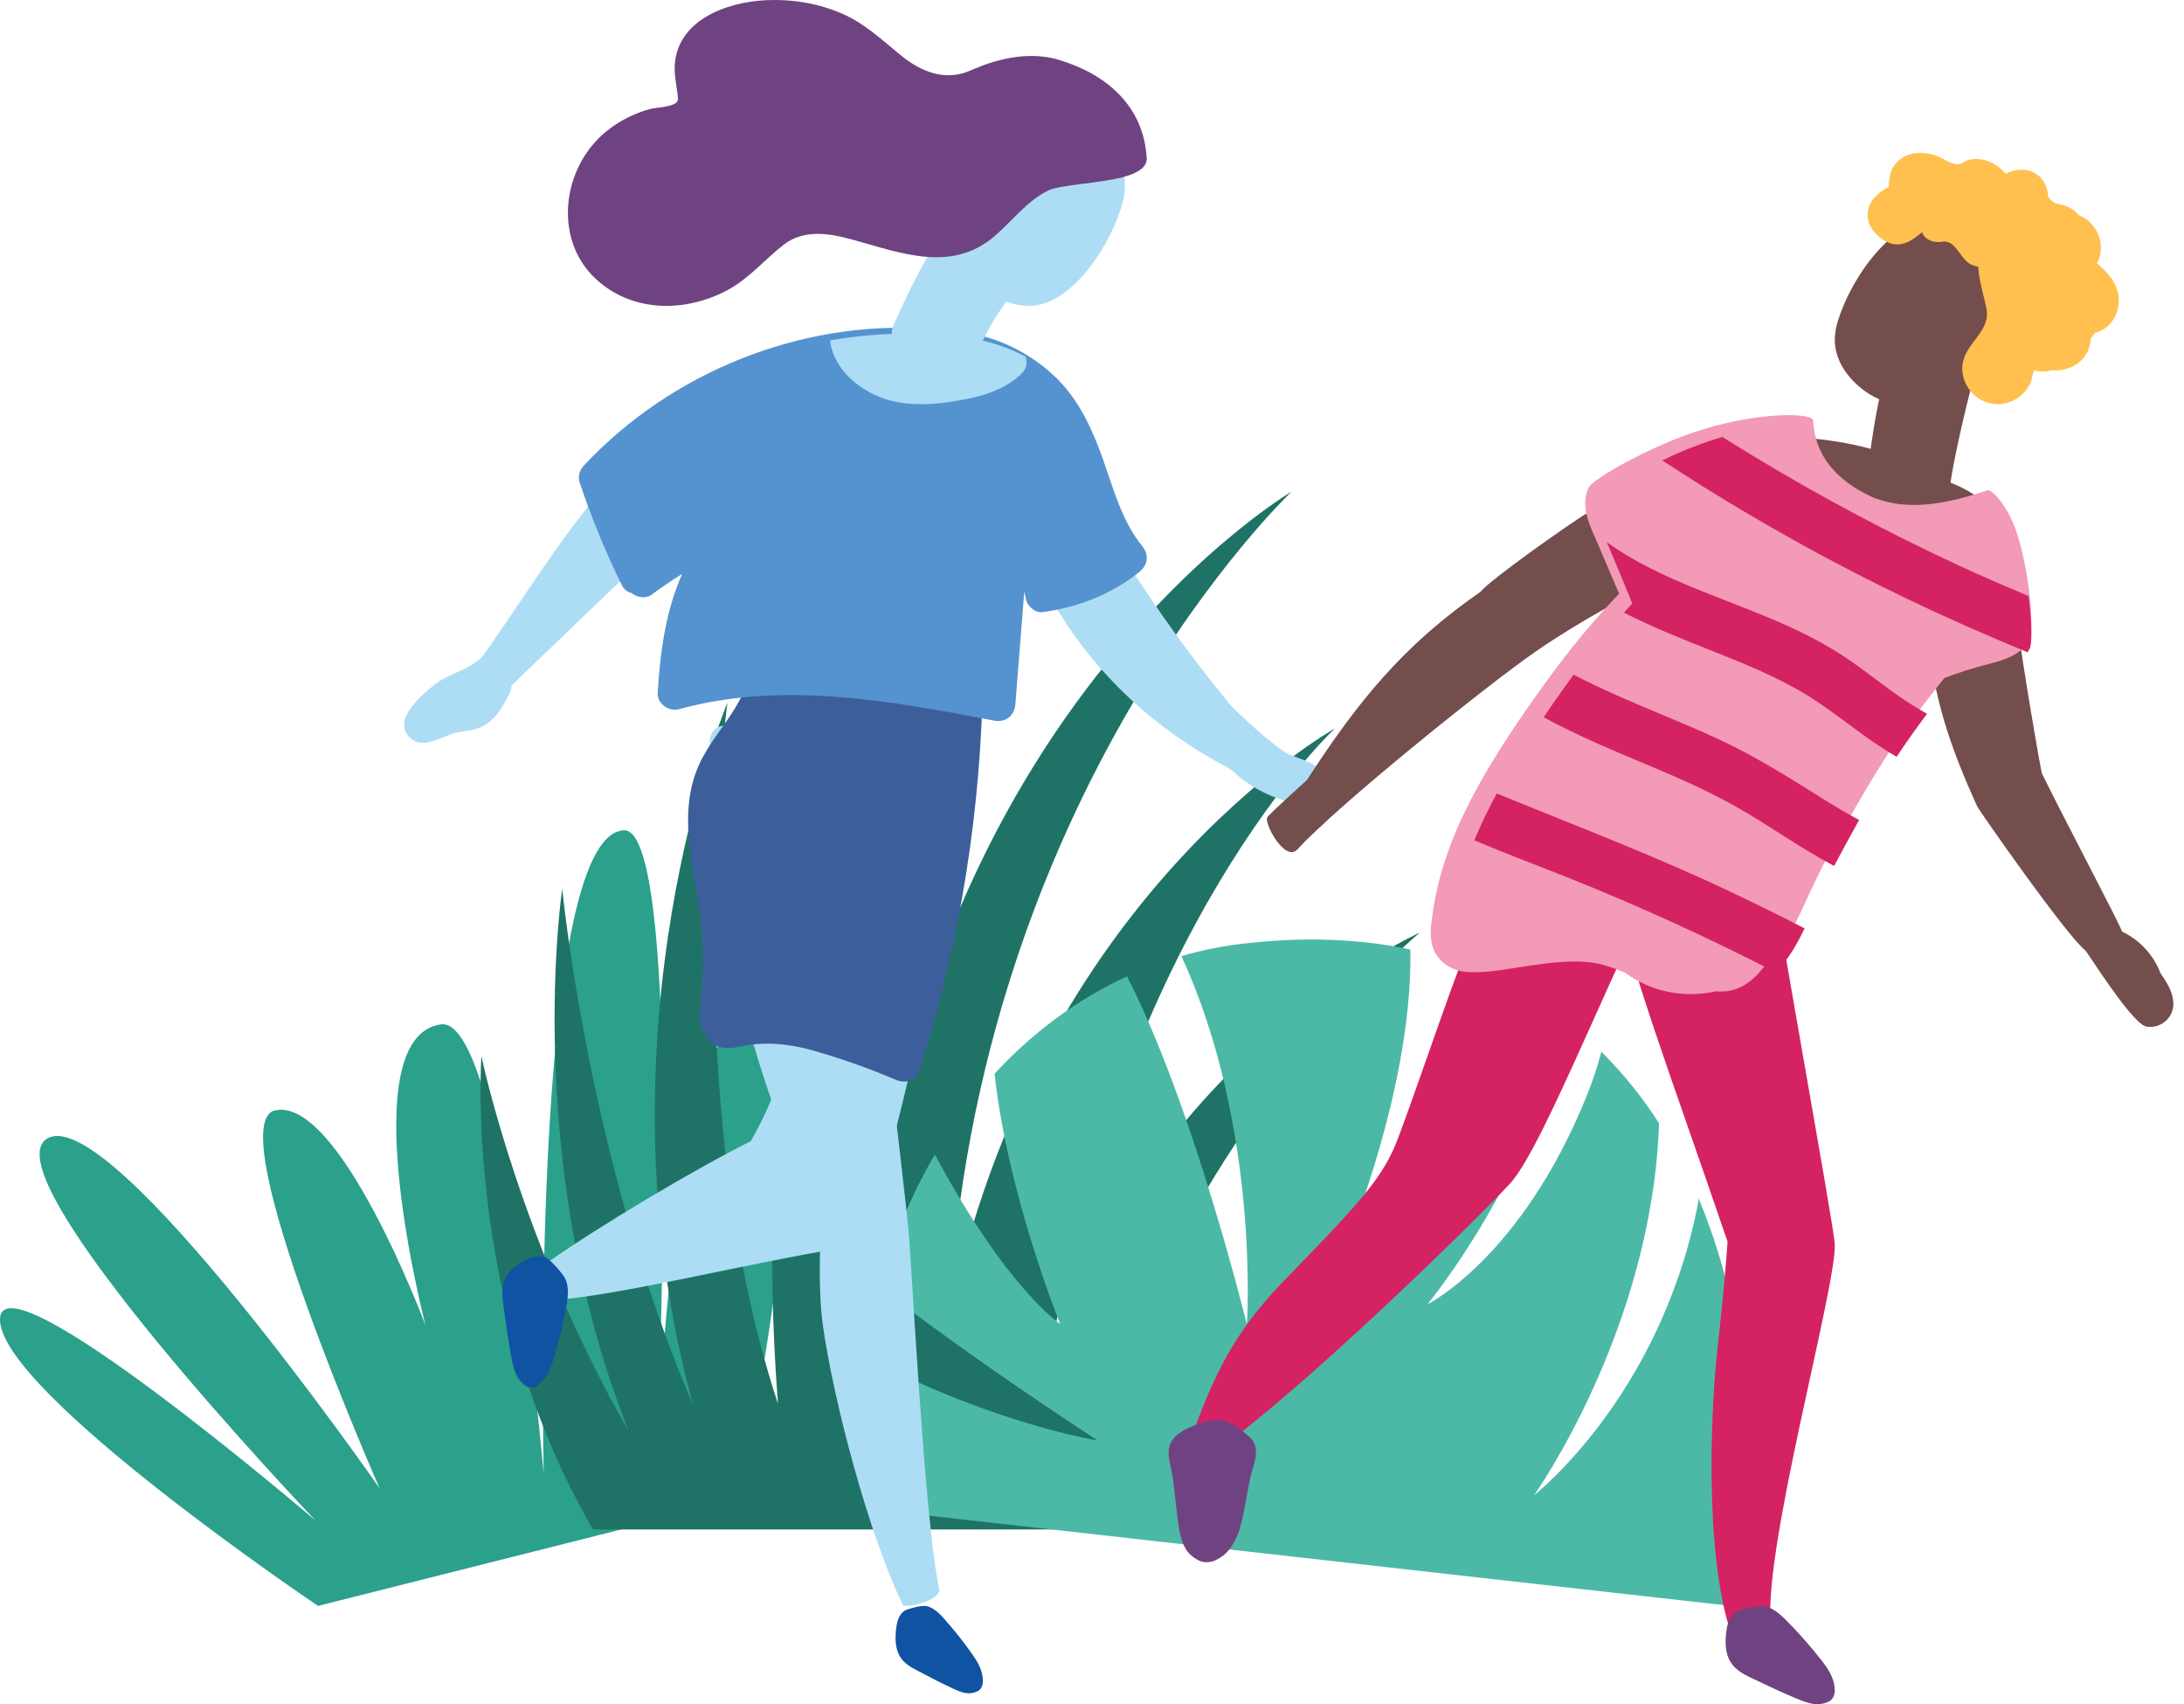
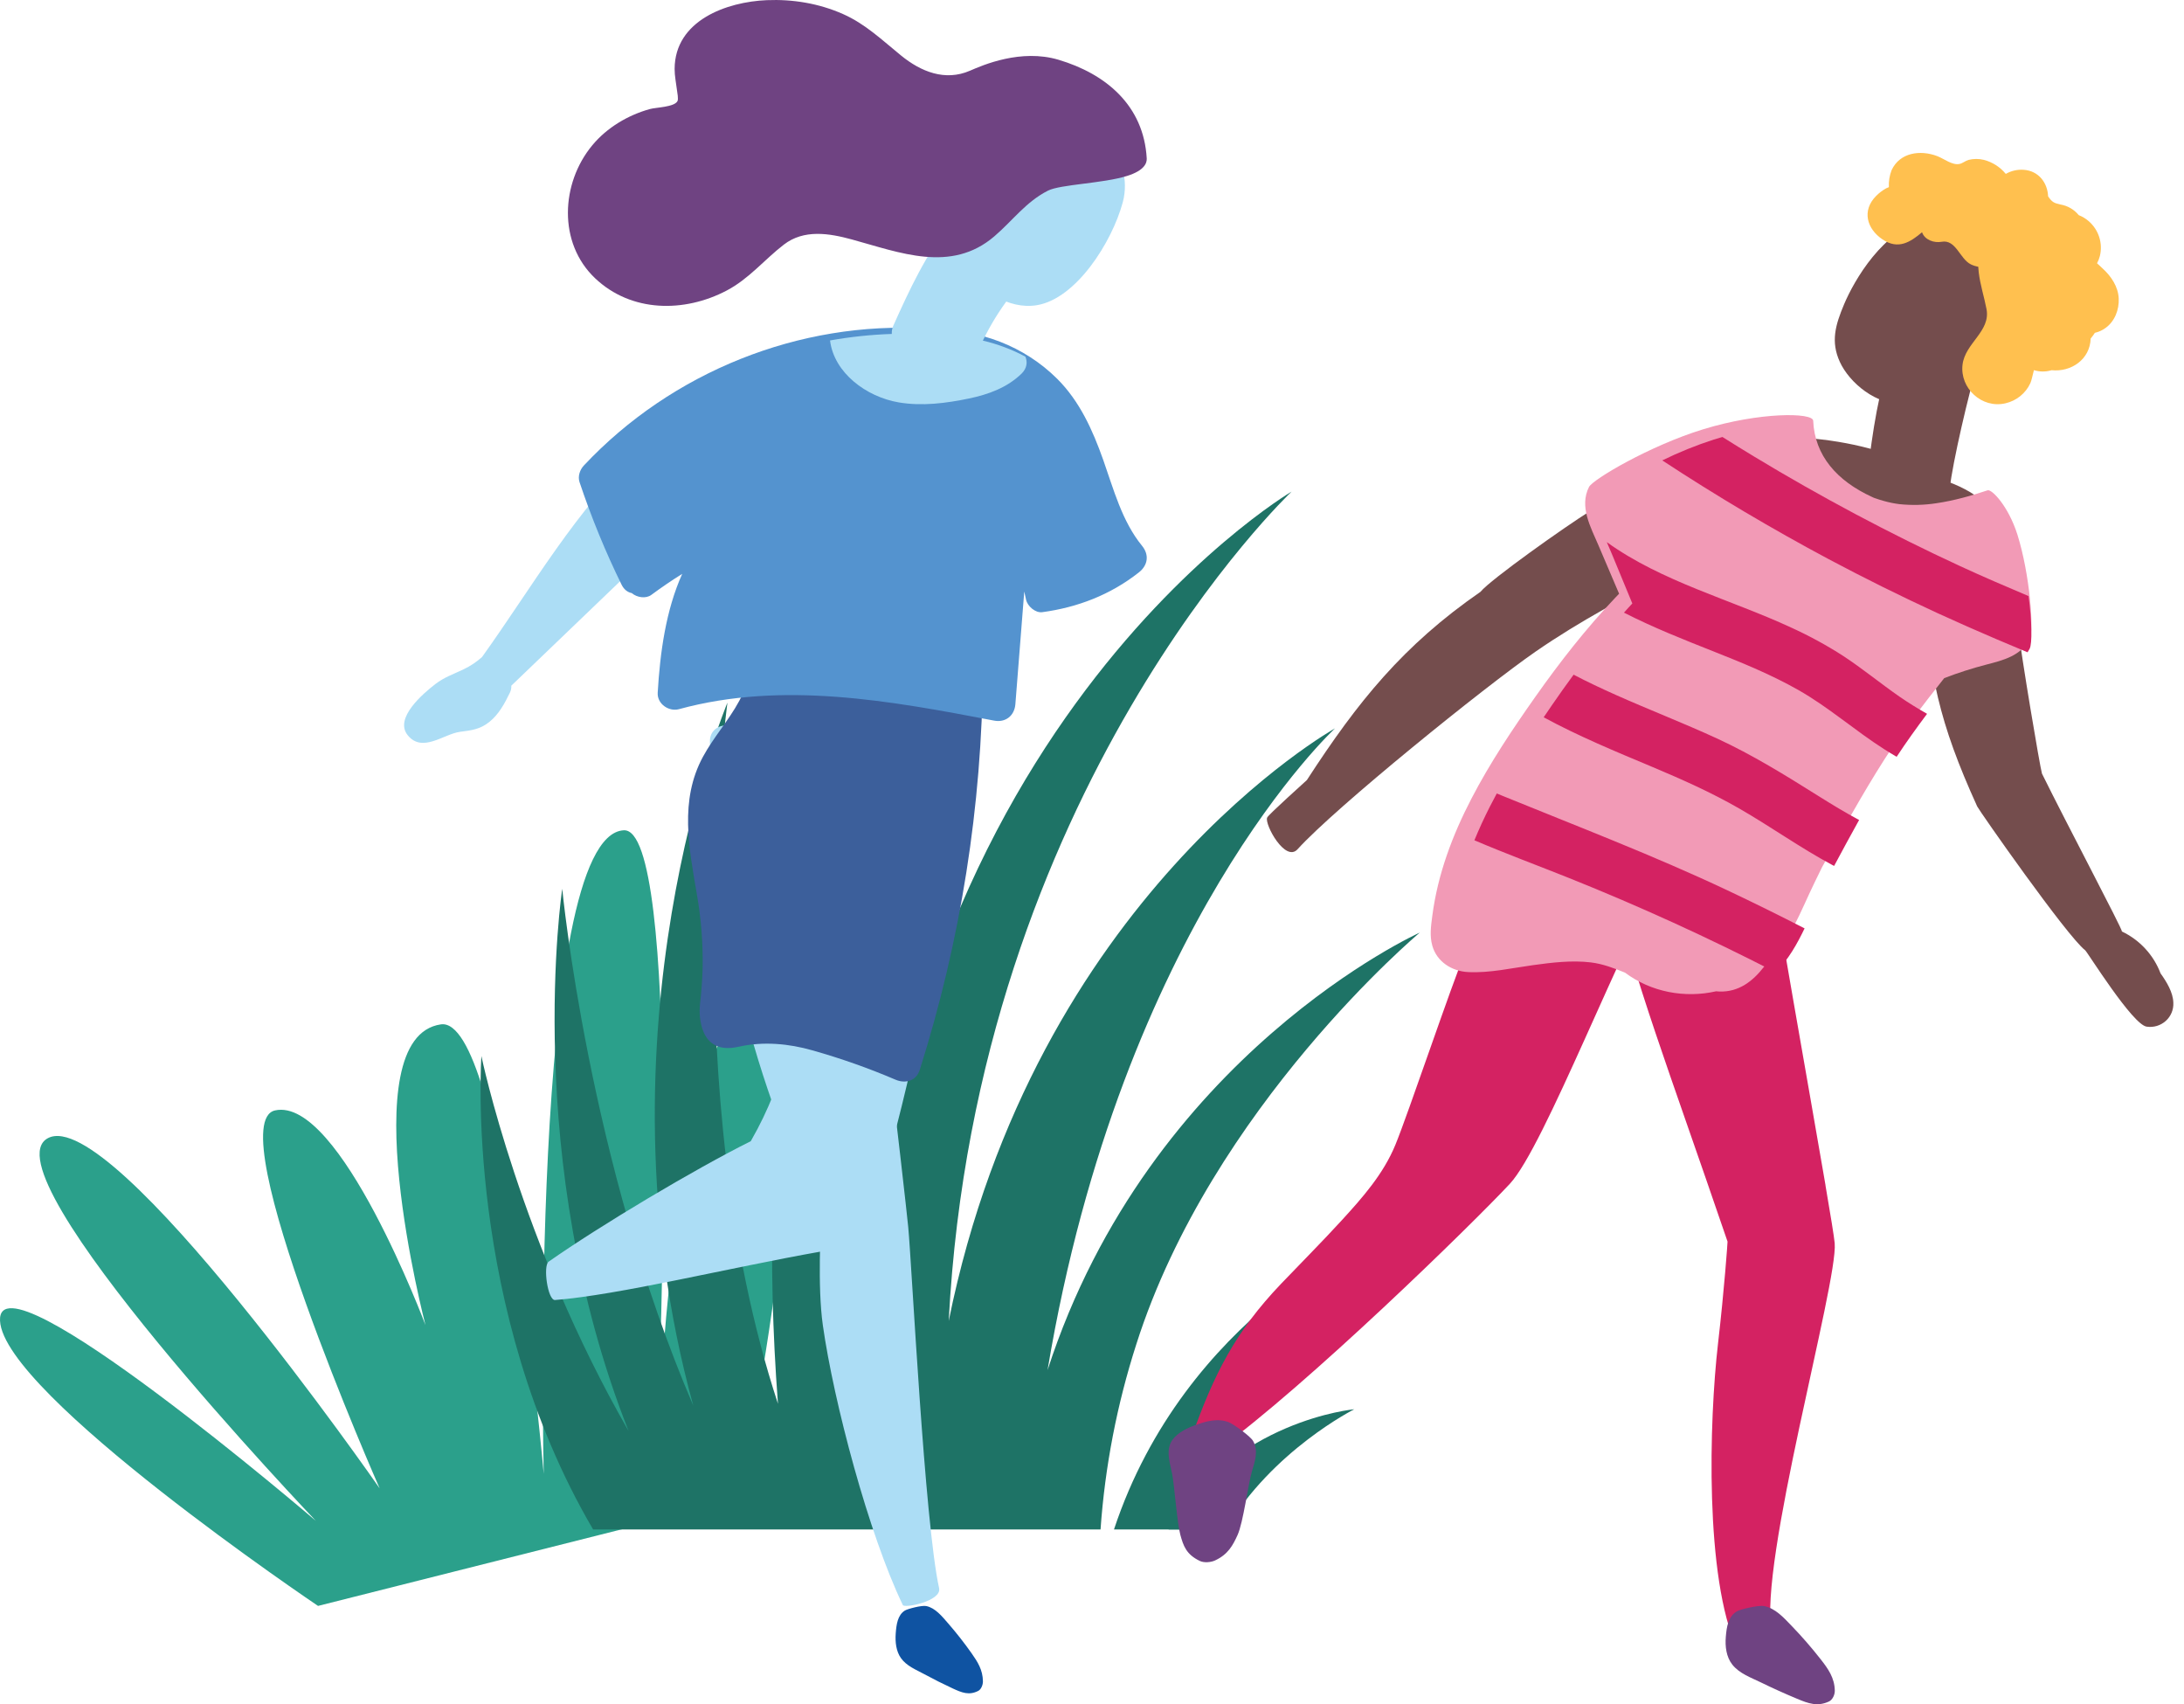
<svg xmlns="http://www.w3.org/2000/svg" width="191" height="149" viewBox="0 0 191 149" fill="none">
  <path fill-rule="evenodd" clip-rule="evenodd" d="M65.118 89.543C59.632 89.074 57.786 119.721 57.405 127.492C57.357 128.628 57.326 129.266 57.326 129.266C57.326 129.266 57.351 128.618 57.405 127.492C57.817 117.872 59.502 72.349 54.557 72.591C46.209 72.999 47.55 128.86 47.55 128.86C47.55 128.86 44.043 88.766 38.557 89.56C30.644 90.706 37.209 115.853 37.209 115.853C37.209 115.853 29.711 95.846 24.059 97.082C19.112 98.164 33.201 130.126 33.201 130.126C33.201 130.126 9.833 96.504 4.189 99.509C-1.456 102.514 27.622 132.967 27.622 132.967C27.622 132.967 -0.296 109.051 0.002 115.471C0.301 121.891 27.814 140.404 27.814 140.404L64.529 131.147C64.529 131.147 73.664 90.274 65.118 89.543Z" fill="#2BA08B" />
  <path fill-rule="evenodd" clip-rule="evenodd" d="M91.612 119.792C98.12 80.841 116.755 63.68 116.755 63.68C116.755 63.68 90.487 78.337 82.969 115.494C85.385 69.038 112.955 42.981 112.955 42.981C112.955 42.981 74.997 65.352 75.559 124.334C71.196 74.592 83.389 49.196 83.389 49.196C83.389 49.196 64.167 71.727 68.036 122.731C58.989 95.201 63.618 61.431 63.618 61.431C63.618 61.431 51.593 90.114 60.628 122.885C51.457 101.541 49.17 77.706 49.17 77.706C49.17 77.706 45.595 101.412 54.971 125.11C45.476 108.597 42.101 92.335 42.101 92.335C42.101 92.335 40.514 114.352 51.868 133.718H96.247C96.636 128.21 97.688 122.769 99.381 117.51C105.997 96.764 124.166 81.536 124.166 81.536C124.166 81.536 100.564 92.158 91.612 119.792Z" fill="#1E7366" />
  <path fill-rule="evenodd" clip-rule="evenodd" d="M102.199 133.718H107.202C111.262 126.81 118.436 123.212 118.436 123.212C118.436 123.212 107.885 124.153 102.199 133.718Z" fill="#1E7366" />
  <path fill-rule="evenodd" clip-rule="evenodd" d="M97.423 133.718H103.306C108.37 116.753 120.346 107.929 120.346 107.929C120.346 107.929 103.642 114.962 97.423 133.718Z" fill="#1E7366" />
-   <path fill-rule="evenodd" clip-rule="evenodd" d="M148.542 104.782C148.517 105.05 148.479 105.316 148.426 105.58C145.047 122.247 134.165 130.723 134.165 130.723C134.165 130.723 144.481 116.249 145.092 98.21C143.644 95.945 141.951 93.844 140.042 91.946C139.698 93.283 139.263 94.596 138.74 95.874C133.013 109.994 124.839 114.034 124.839 114.034C124.839 114.034 134.521 102.288 136.657 89.008C134.066 87.053 131.195 85.496 128.14 84.388C128.157 85.169 128.104 85.951 127.981 86.723C125.96 99.02 116.884 111.001 116.884 111.001C116.884 111.001 123.573 95.952 123.344 83.014C118.979 82.084 114.096 81.867 108.672 82.508C106.86 82.721 105.069 83.084 103.317 83.591C110.23 98.588 109.047 115.805 109.047 115.805C109.047 115.805 104.34 96.572 98.559 85.363C94.201 87.371 90.288 90.283 86.977 93.879C88.152 104.564 92.72 115.748 92.72 115.748C92.72 115.748 88.095 112.751 81.757 100.943C79.633 104.568 78.025 108.47 76.982 112.535C84.749 118.658 95.983 125.936 95.983 125.936C95.983 125.936 86.999 124.526 75.813 118.695C75.37 122.344 75.338 126.031 75.719 129.687C76.668 130.536 77.684 131.385 78.748 132.235L151.368 140.404C152.79 133.768 152.912 126.651 152.78 124.081C152.428 117.323 151.047 110.697 148.542 104.782Z" fill="#4CB9A7" />
  <path d="M55.926 39.431C50.459 44.407 46.463 51.448 42.153 57.447C41.676 57.872 41.142 58.229 40.567 58.506C39.699 58.926 38.857 59.202 38.084 59.8C37.012 60.626 34.455 62.787 35.652 64.274C36.931 65.865 38.806 64.169 40.235 63.982C41.235 63.851 41.99 63.772 42.809 63.108C43.628 62.445 44.134 61.506 44.591 60.563C44.685 60.371 44.728 60.159 44.716 59.946C44.732 59.932 44.748 59.919 44.764 59.904L58.404 46.816C59.373 45.886 58.595 44.581 57.574 44.391C58.013 43.917 58.451 43.446 58.894 42.973C60.183 41.614 57.303 38.177 55.926 39.431Z" fill="#ACDDF5" />
-   <path d="M115.331 67.172C114.549 66.518 113.512 66.317 112.599 65.879C111.451 65.333 107.953 62.066 107.597 61.632C106.158 59.883 104.768 58.099 103.428 56.28C100.792 52.697 98.355 48.991 96.126 45.178C95.76 44.552 95.146 44.368 94.57 44.469C93.947 43.956 93.256 43.518 92.513 43.167C91.544 42.715 90.516 43.115 90.159 44.055C89.144 46.726 90.36 49.453 91.64 51.847C95.127 58.269 100.604 63.581 107.37 67.103C107.527 67.211 107.687 67.319 107.845 67.426C109.073 68.643 110.76 69.532 112.373 70.012C112.472 70.041 112.574 70.06 112.678 70.068C113.2 70.594 113.221 71.386 113.623 71.996C113.943 72.483 114.797 72.807 115.346 72.415C116.997 71.243 116.843 68.437 115.331 67.172Z" fill="#ACDDF5" />
  <path d="M79.428 107.28C79.221 105.097 75.815 75.057 73.68 62.145C73.655 61.974 73.592 61.812 73.494 61.668C73.395 61.525 73.265 61.405 73.112 61.317C72.743 59.841 70.529 59.769 70.197 61.243C69.453 60.956 68.525 61.193 68.265 62.005C67.353 61.603 66.099 62.005 66.174 63.248C66.217 63.96 66.264 64.672 66.315 65.382C66.131 65.277 65.928 65.208 65.716 65.179C65.505 65.151 65.29 65.163 65.084 65.216C65.084 65.079 65.084 64.944 65.084 64.808C65.084 62.938 62.079 62.935 62.084 64.808C62.129 79.228 65.43 93.464 71.753 106.519C71.764 106.541 71.776 106.561 71.787 106.583C71.814 107.193 71.467 112.361 71.96 115.859C72.906 122.572 75.987 134.168 78.95 140.316C78.999 140.65 82.38 140 82.128 138.851C80.856 133.085 79.749 110.677 79.428 107.28Z" fill="#ACDDF5" />
  <path d="M81.903 63.633C81.096 63.328 79.959 63.779 79.87 64.964C79.857 65.14 79.841 65.315 79.828 65.491C79.779 65.491 79.725 65.491 79.68 65.491C79.519 64.296 77.951 63.783 77.238 64.539C76.937 64.176 76.511 63.952 76.053 63.916C76.053 63.891 76.053 63.866 76.053 63.84C76.237 63.481 76.299 63.067 76.229 62.666L76.007 61.235C75.747 59.561 73.221 59.998 73.225 61.628C73.246 69.287 72.872 76.941 72.104 84.558C68.787 90.333 68.976 93.998 65.658 99.774C60.745 102.22 52.502 107.141 47.98 110.307C47.475 110.661 47.896 113.709 48.544 113.66C54.063 113.23 63.786 110.84 71.746 109.43C72.79 109.245 72.708 110.049 72.412 109.215L73.475 108.034C74.075 107.367 73.977 106.191 73.241 105.723C73.64 105.341 73.979 104.895 74.243 104.401C74.763 105.448 76.49 105.444 76.877 104.106C79.713 94.282 81.787 84.236 83.08 74.064C83.491 70.995 83.813 67.912 84.046 64.817C84.146 63.474 82.776 63.087 81.903 63.633Z" fill="#ACDDF5" />
  <path d="M165.53 30.745C164.282 34.043 163.766 37.815 163.33 41.336C163.14 42.866 170.456 43.422 170.533 42.605C170.715 40.661 172.255 34.006 172.877 32.175C172.99 31.847 165.818 29.984 165.53 30.745Z" fill="#744D4D" />
  <path d="M98.192 17.684C99.25 13.763 95.678 9.211 90.653 10.849C87.161 11.987 85.156 16.617 84.534 18.713C83.991 20.546 83.732 22.012 84.711 23.669C85.69 25.326 88.172 27.095 90.676 26.683C94.116 26.119 97.25 21.174 98.192 17.684Z" fill="#ACDDF5" />
  <path d="M175.364 26.983C176.878 23.117 173.724 18.131 168.4 19.267C164.7 20.058 162.138 24.545 161.272 26.607C160.513 28.41 160.086 29.871 160.907 31.652C161.727 33.434 164.072 35.488 166.68 35.331C170.263 35.116 174.015 30.425 175.364 26.983Z" fill="#744D4D" />
  <path d="M84.977 144.555C84.335 143.644 83.653 142.773 82.934 141.948C82.384 141.313 81.797 140.58 81.008 140.417C80.618 140.335 79.373 140.661 79.133 140.811C78.501 141.205 78.392 142.033 78.335 142.809C78.28 143.561 78.368 144.363 78.787 144.96C79.277 145.659 80.121 145.986 80.797 146.353C81.627 146.803 82.469 147.226 83.324 147.622C84.114 147.987 84.749 148.249 85.557 147.831C85.806 147.701 85.966 147.302 85.961 146.993C85.946 145.995 85.498 145.296 84.977 144.555Z" fill="#0F53A2" />
  <path d="M159.65 103.632C158.289 95.682 155.548 80.439 154.018 70.71C153.957 70.321 139.952 73.756 140.415 75.58C143.285 86.849 145.625 92.587 151.081 108.552C151.09 108.575 150.798 112.722 150.249 117.456C149.467 124.222 149.08 137.954 151.914 144.136C151.96 144.472 155.192 143.818 154.951 142.663C153.74 136.864 160.759 112.106 160.452 108.691C160.402 108.141 160.101 106.295 159.645 103.632H159.65Z" fill="#D42262" />
  <path d="M159.23 145.075C158.428 144.05 157.576 143.07 156.677 142.14C155.989 141.427 155.255 140.603 154.271 140.418C153.783 140.327 152.226 140.694 151.926 140.862C151.136 141.305 151.001 142.237 150.929 143.11C150.859 143.955 150.969 144.858 151.494 145.53C152.106 146.316 153.16 146.684 154.005 147.097C155.043 147.603 156.096 148.079 157.164 148.523C158.151 148.935 158.945 149.229 159.955 148.759C160.266 148.613 160.467 148.165 160.461 147.816C160.442 146.695 159.883 145.909 159.23 145.075Z" fill="#6F4382" />
-   <path d="M48.466 118.637C48.839 117.403 49.151 116.15 49.401 114.881C49.594 113.914 49.848 112.838 49.476 111.883C49.291 111.407 48.194 110.235 47.906 110.055C47.145 109.596 46.356 109.957 45.644 110.346C44.952 110.724 44.311 111.288 44.066 112.095C43.777 113.038 44.043 114.152 44.167 115.106C44.319 116.279 44.502 117.447 44.715 118.61C44.912 119.685 45.099 120.536 45.991 121.177C46.27 121.377 46.721 121.317 46.986 121.132C47.845 120.538 48.16 119.645 48.466 118.637Z" fill="#0F53A2" />
  <path d="M84.243 57.231L84.21 57.174C83.017 55.294 80.407 54.709 78.379 54.258C75.674 53.658 72.899 53.423 70.13 53.562C70.022 53.568 69.916 53.586 69.812 53.615C69.157 53.353 68.316 53.481 67.983 54.108H67.929C67.074 54.098 66.589 54.769 66.494 55.528C66.239 57.536 65.616 59.481 64.656 61.269C63.729 62.989 62.402 64.454 61.474 66.17C59.412 69.973 60.252 74.14 60.943 78.18C61.316 80.298 61.485 82.447 61.449 84.597C61.425 85.685 61.332 86.761 61.214 87.844C61.127 88.645 61.079 92.31 64.581 91.519C66.767 91.025 69.009 91.25 71.036 91.828C73.519 92.528 75.954 93.387 78.325 94.399C79.186 94.766 80.13 94.502 80.433 93.55C84.016 82.236 85.879 70.459 85.961 58.603C85.969 57.644 85.043 57.123 84.243 57.231Z" fill="#3C5F9B" />
  <path d="M99.878 47.722C98.124 45.574 97.397 42.794 96.484 40.216C95.561 37.612 94.428 35.084 92.456 33.119C89.595 30.268 85.587 28.734 81.618 28.891C81.441 28.794 81.245 28.737 81.043 28.724C69.938 28.029 58.743 32.513 51.059 40.701C50.713 41.071 50.514 41.648 50.683 42.153C51.71 45.222 52.938 48.218 54.36 51.119C54.572 51.552 54.9 51.786 55.25 51.854C55.713 52.249 56.487 52.361 56.96 52.012C57.839 51.363 58.74 50.749 59.663 50.172C58.227 53.355 57.722 57.086 57.519 60.564C57.46 61.547 58.501 62.241 59.374 62.003C68.453 59.524 77.897 61.276 86.943 63.004C87.931 63.193 88.718 62.585 88.799 61.566C89.059 58.283 89.318 54.999 89.576 51.715C89.629 51.952 89.683 52.189 89.733 52.427C89.85 52.995 90.547 53.604 91.147 53.523C94.231 53.107 97.103 52.007 99.581 50.059C100.375 49.445 100.538 48.532 99.878 47.722Z" fill="#5493CF" />
  <path d="M89.677 31.184C88.505 30.555 87.254 30.083 85.955 29.78C86.6 28.446 87.377 27.179 88.276 25.997C88.477 25.73 88.118 24.947 88.091 24.679C88.43 24.13 88.27 23.556 87.886 23.156C88.335 22.146 87.211 21.104 86.2 21.263C86.068 20.989 85.863 20.755 85.607 20.586C85.622 20.39 85.594 20.194 85.524 20.01C85.454 19.826 85.345 19.659 85.203 19.521C84.699 19.013 83.632 18.915 83.141 19.521C81.016 22.141 79.502 25.398 78.135 28.45C78.028 28.684 77.978 28.94 77.991 29.196C76.179 29.258 74.374 29.448 72.59 29.764C72.938 32.602 75.763 34.701 78.601 35.182C80.641 35.527 82.727 35.258 84.737 34.841C86.451 34.485 88.09 33.886 89.354 32.653C89.814 32.192 89.871 31.647 89.677 31.184Z" fill="#ACDDF5" />
  <path d="M185.291 26.096C185.245 25.074 184.64 24.16 183.897 23.486C183.785 23.383 183.596 23.194 183.395 23.018C183.503 22.818 183.586 22.607 183.642 22.387C183.778 21.836 183.757 21.258 183.582 20.717C183.406 20.176 183.084 19.694 182.649 19.323C182.395 19.105 182.105 18.931 181.792 18.808C181.395 18.319 180.832 17.99 180.207 17.882C179.64 17.757 179.46 17.677 179.121 17.174L179.115 17.166C179.067 15.992 178.296 14.939 176.991 14.846C176.44 14.804 175.89 14.929 175.414 15.204C174.925 14.607 174.257 14.178 173.507 13.979C173.065 13.87 172.603 13.87 172.162 13.979C171.899 14.051 171.633 14.279 171.372 14.333C170.725 14.468 170.018 13.876 169.418 13.648C167.941 13.086 166.144 13.326 165.426 14.883C165.245 15.355 165.165 15.859 165.19 16.363C165.11 16.398 165.029 16.428 164.951 16.465C164.623 16.647 164.324 16.875 164.064 17.142C162.814 18.411 163.254 19.999 164.63 20.929C166.006 21.859 167.069 21.168 168.091 20.305C168.323 20.976 169.148 21.262 169.802 21.139C171.057 20.904 171.393 22.643 172.361 23.114C172.565 23.213 172.783 23.282 173.007 23.32C173.016 23.478 173.029 23.636 173.047 23.796C173.176 24.899 173.518 25.932 173.728 27.016C174.108 28.979 171.853 29.986 171.63 31.895C171.395 33.939 173.307 35.74 175.379 35.262C175.855 35.154 176.299 34.939 176.678 34.634C177.056 34.33 177.358 33.943 177.561 33.504C177.671 33.276 177.756 32.798 177.874 32.363C178.36 32.512 178.879 32.518 179.369 32.382L179.416 32.367C181.13 32.543 182.779 31.43 182.838 29.597C182.971 29.44 183.094 29.273 183.204 29.099C183.534 29.024 183.845 28.884 184.118 28.688C184.943 28.106 185.336 27.082 185.291 26.096Z" fill="#FFC04F" />
  <path d="M155.641 40.715C155.256 38.338 152.88 37.752 150.849 38.526C146.739 40.092 142.762 42.372 139.048 44.691C136.889 46.038 130.351 50.666 129.476 51.741C122.713 56.42 118.743 61.337 114.291 68.202C114.268 68.237 110.833 71.3 110.816 71.489C110.579 72.07 112.405 75.435 113.479 74.248C116.792 70.591 129.851 60.041 134.31 56.958C142.095 51.578 151.074 48.183 153.133 45.898C154.405 44.479 155.971 42.75 155.641 40.715Z" fill="#744D4D" />
-   <path d="M175.52 47.032C174.752 44.171 172.14 42.588 169.338 41.785C164.195 38.145 154.487 37.415 149.695 38.988C148.514 39.375 149.874 40.06 150.296 40.852C148.957 42.933 147.078 44.654 145.547 46.611C143.862 48.791 142.502 51.181 141.503 53.713C139.462 58.793 138.956 64.324 139.921 69.673C140.083 70.57 140.893 70.808 141.615 70.601C142.02 71.051 142.531 71.405 143.106 71.634C144.448 72.2 145.802 72.74 147.15 73.293C149.723 74.348 153.207 76.504 155.986 74.853C156.423 74.596 156.808 74.265 157.122 73.878C157.44 73.785 157.717 73.596 157.911 73.339C162.79 67.092 167.832 60.964 173.038 54.955C173.175 54.804 173.277 54.627 173.338 54.435C173.398 54.244 173.416 54.043 173.389 53.845C175.129 51.978 176.243 49.726 175.52 47.032Z" fill="#744D4D" />
+   <path d="M175.52 47.032C174.752 44.171 172.14 42.588 169.338 41.785C164.195 38.145 154.487 37.415 149.695 38.988C148.514 39.375 149.874 40.06 150.296 40.852C148.957 42.933 147.078 44.654 145.547 46.611C143.862 48.791 142.502 51.181 141.503 53.713C139.462 58.793 138.956 64.324 139.921 69.673C140.083 70.57 140.893 70.808 141.615 70.601C142.02 71.051 142.531 71.405 143.106 71.634C144.448 72.2 145.802 72.74 147.15 73.293C149.723 74.348 153.207 76.504 155.986 74.853C156.423 74.596 156.808 74.265 157.122 73.878C157.44 73.785 157.717 73.596 157.911 73.339C173.175 54.804 173.277 54.627 173.338 54.435C173.398 54.244 173.416 54.043 173.389 53.845C175.129 51.978 176.243 49.726 175.52 47.032Z" fill="#744D4D" />
  <path d="M188.949 85.1C188.342 83.495 187.133 82.184 185.573 81.44C185.593 81.186 180.738 72.019 178.579 67.637C178.387 66.966 176.795 57.503 176.472 54.782C176.274 53.101 176.093 51.42 175.873 49.737C175.698 48.412 175.323 46.931 174.038 46.23C172.976 45.65 171.517 45.693 170.648 46.599C170.038 47.234 170.086 48.133 170.312 49.035C170.166 49.239 170.078 49.479 170.058 49.729C169.192 49.373 168.019 49.776 168.107 50.951C168.719 59.026 169.556 63.122 172.914 70.505C173.072 70.852 180.763 81.855 182.359 83.084C182.551 83.232 186.503 89.605 187.738 89.76C188.035 89.804 188.338 89.782 188.626 89.696C188.913 89.61 189.178 89.462 189.401 89.263C189.624 89.063 189.799 88.818 189.915 88.543C190.03 88.269 190.082 87.972 190.068 87.675C190.046 86.773 189.499 85.871 188.949 85.1Z" fill="#744D4D" />
  <path d="M143.441 61.871C143.441 60.409 141.813 59.739 140.672 60.473C139.643 61.136 139.01 62.63 138.379 63.641C137.572 64.932 136.786 66.236 136.02 67.553C133.083 72.601 130.458 77.831 128.162 83.212C126.965 86.019 123.144 97.4 122.026 100.106C120.98 102.645 119.17 104.693 117.348 106.683C115.622 108.571 113.815 110.378 112.048 112.227C108.022 116.442 106.159 120.137 104.175 125.741C103.712 127.05 105.8 127.283 106.466 126.801C114.309 121.127 128.75 107.027 132.043 103.498C135.081 100.242 141.768 82.504 146.244 74.901C146.787 73.98 149.385 71.441 150.845 69.122C151.724 67.734 143.438 62.796 143.441 61.871Z" fill="#D42262" />
  <path d="M108.229 134.209C108.729 133.112 109.151 129.775 109.486 128.647C109.743 127.786 110.081 126.83 109.586 125.979C109.339 125.557 107.877 124.514 107.492 124.359C106.478 123.949 105.427 124.271 104.476 124.617C103.555 124.954 102.699 125.455 102.371 126.173C101.987 127.013 102.342 128.003 102.507 128.852C102.709 129.896 102.943 133.157 103.226 134.19C103.489 135.147 103.739 135.902 104.93 136.473C105.299 136.651 105.901 136.597 106.254 136.432C107.407 135.9 107.822 135.1 108.229 134.209Z" fill="#6F4382" />
  <path d="M173.83 42.866C172.37 43.352 170.884 43.77 169.366 43.994C168.281 44.164 167.179 44.191 166.087 44.074C165.642 44.017 165.201 43.927 164.77 43.805C164.529 43.74 164.291 43.666 164.056 43.583C163.941 43.552 163.83 43.507 163.725 43.451C160.642 42.04 158.703 39.832 158.571 36.782C158.538 36.056 153.89 36.017 148.95 37.532C144.272 38.967 139.296 41.92 138.965 42.574C138.096 44.295 139.115 46.094 139.794 47.683C140.396 49.093 140.997 50.501 141.597 51.909C141.485 52.025 141.373 52.141 141.262 52.258C138.714 54.942 136.429 57.864 134.301 60.88C132.284 63.741 130.319 66.676 128.705 69.781C127.015 73.026 125.737 76.433 125.262 80.063C125.147 80.944 125.014 81.813 125.262 82.683C125.656 84.087 126.97 84.918 128.393 84.988C130.261 85.084 132.226 84.636 134.069 84.382C135.722 84.155 137.464 83.942 139.132 84.144C140.185 84.273 141.152 84.644 142.115 85.038C144.388 86.741 147.352 87.29 150.079 86.669C150.182 86.68 150.285 86.687 150.389 86.69C152.073 86.736 153.288 85.787 154.255 84.545C154.379 84.437 154.5 84.324 154.619 84.207C156.53 82.321 157.504 79.599 158.652 77.24L159.332 75.842C161.087 72.66 162.837 69.474 164.792 66.407C166.378 63.921 168.204 61.604 170.03 59.288C171.235 58.824 172.466 58.429 173.717 58.105C175.196 57.724 176.732 57.339 177.495 55.883C177.903 55.098 177.515 50.195 176.433 46.747C175.631 44.22 174.178 42.751 173.83 42.866Z" fill="#F29AB6" />
  <path d="M131.353 69.56C131.201 69.499 131.051 69.435 130.9 69.372C130.686 69.767 130.477 70.164 130.273 70.564C129.791 71.517 129.347 72.484 128.942 73.465C131.67 74.631 134.466 75.663 137.229 76.769C143.37 79.228 149.389 81.974 155.286 85.006L155.357 84.937C156.402 83.877 157.158 82.547 157.819 81.168C155.572 80.013 153.306 78.896 151.021 77.818C144.573 74.778 137.946 72.251 131.353 69.56ZM177.406 52.115C175.403 51.266 173.407 50.413 171.431 49.499C165.245 46.639 159.22 43.435 153.382 39.902C152.46 39.344 151.544 38.779 150.634 38.205C150.382 38.276 150.129 38.351 149.874 38.431C148.333 38.931 146.828 39.539 145.371 40.252C150.085 43.346 154.931 46.221 159.907 48.877C163.057 50.553 166.252 52.137 169.494 53.628C171.195 54.41 172.909 55.161 174.631 55.898C175.496 56.267 176.362 56.631 177.229 56.992L177.32 57.029C177.386 56.929 177.446 56.826 177.501 56.719C177.736 56.252 177.697 54.324 177.406 52.115ZM150.148 64.559C147.222 63.213 144.224 62.057 141.287 60.746C140.055 60.196 138.823 59.619 137.619 58.987C136.962 59.88 136.32 60.783 135.694 61.696C135.463 62.034 135.232 62.373 135.002 62.713C138.059 64.372 141.292 65.706 144.524 67.061C147.106 68.147 149.671 69.289 152.106 70.689C154.851 72.267 157.435 74.121 160.226 75.617C160.285 75.648 160.343 75.677 160.401 75.708C161.122 74.364 161.845 73.023 162.587 71.691C161.382 71.049 160.214 70.337 159.057 69.611C156.148 67.788 153.269 65.996 150.148 64.559ZM161.194 57.347C159.744 56.414 158.23 55.589 156.664 54.876C151.355 52.412 145.333 50.863 140.522 47.398C140.685 47.79 140.858 48.174 141.012 48.547L142.753 52.762C142.649 52.877 142.537 52.993 142.43 53.109C142.292 53.258 142.159 53.411 142.022 53.562C144.586 54.873 147.287 55.936 149.978 57.003C152.456 57.985 154.925 58.997 157.253 60.315C159.921 61.823 162.216 63.873 164.795 65.511C165.149 65.737 165.508 65.954 165.87 66.166C166.712 64.882 167.611 63.637 168.53 62.409C167.714 61.944 166.912 61.455 166.134 60.917C164.464 59.761 162.895 58.461 161.194 57.348V57.347Z" fill="#D42262" />
  <path d="M51.805 12.695C53.087 11.149 54.934 10.06 56.837 9.533C57.365 9.386 58.964 9.369 59.246 8.844C59.349 8.651 59.229 8.1 59.204 7.879C59.132 7.264 58.996 6.651 58.998 6.028C59.016 1.769 63.572 0.16 67.054 0.014C69.331 -0.081 71.632 0.299 73.726 1.229C75.678 2.089 77.165 3.525 78.803 4.855C80.537 6.266 82.65 7.128 84.83 6.181C85.955 5.693 89.274 4.244 92.573 5.225C96.73 6.463 100.025 9.23 100.287 13.851C100.31 14.254 100.08 14.909 98.575 15.379C96.469 16.042 92.74 16.116 91.65 16.667C89.712 17.649 88.567 19.29 86.95 20.67C83.17 23.9 78.676 22.076 74.489 20.933C72.504 20.391 70.304 20.032 68.55 21.387C66.831 22.712 65.506 24.377 63.546 25.405C59.847 27.346 55.218 27.331 52.047 24.331C48.779 21.236 49.048 16.011 51.805 12.695Z" fill="#6F4382" />
</svg>